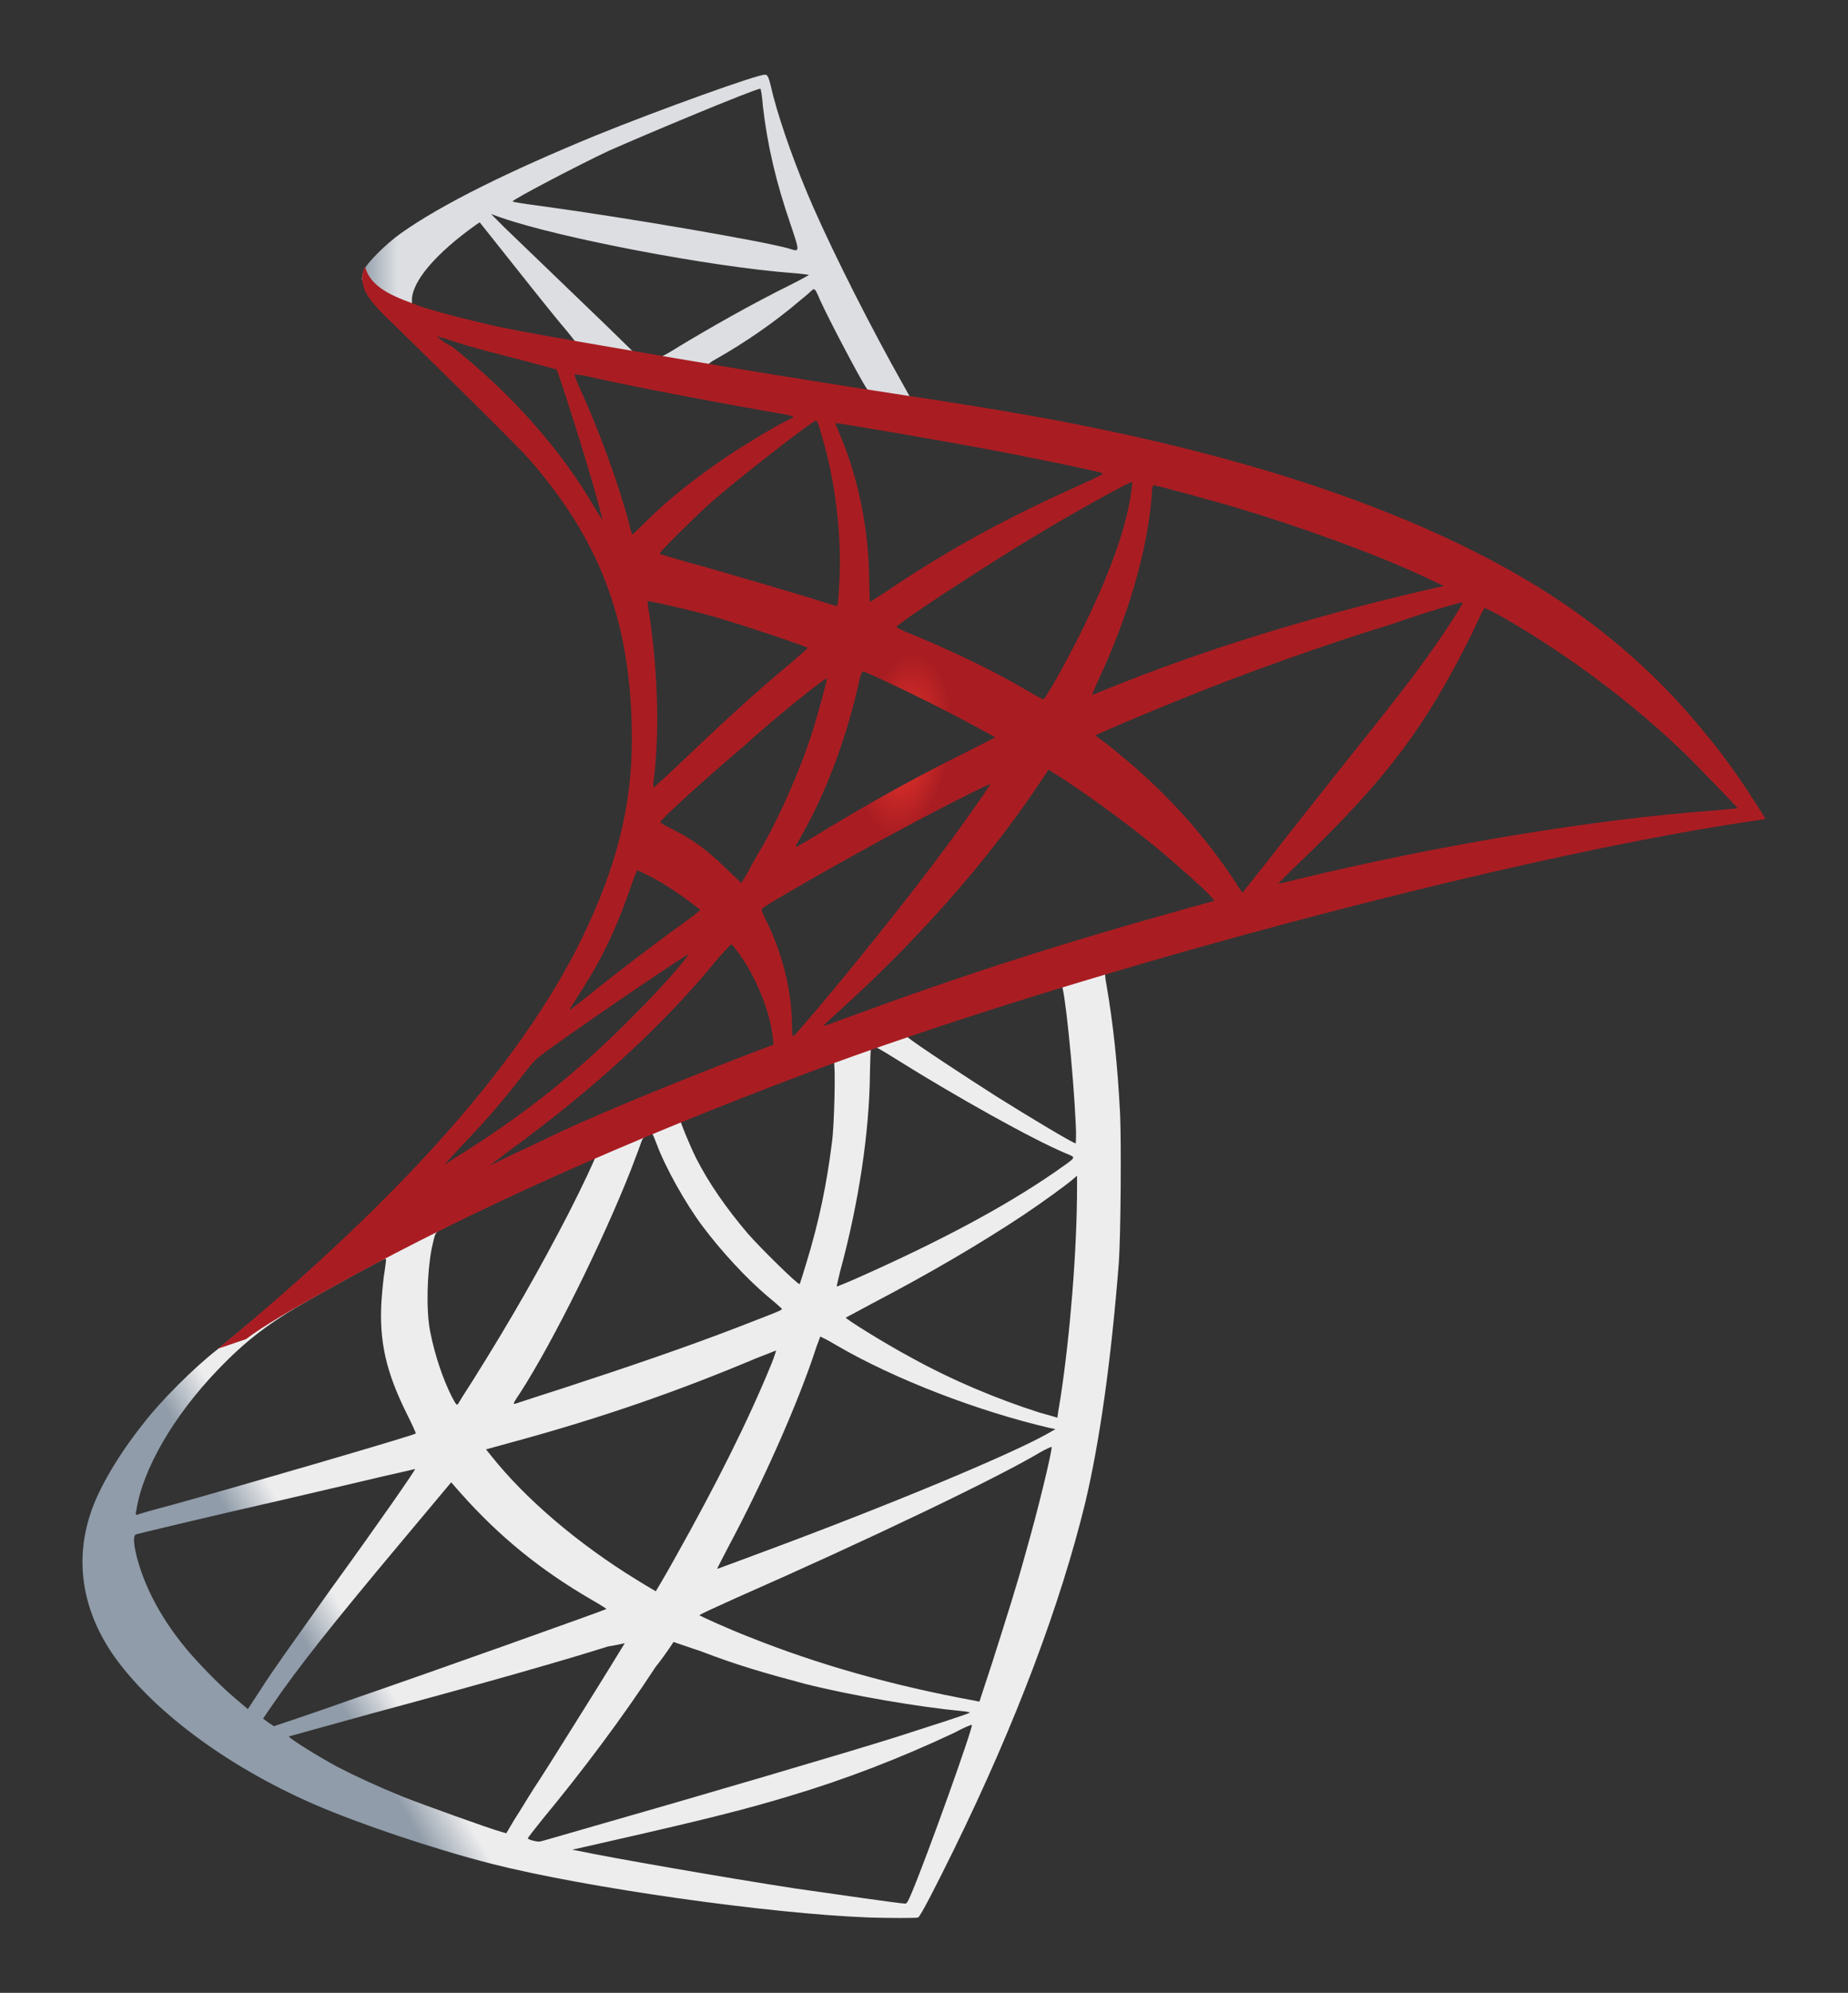
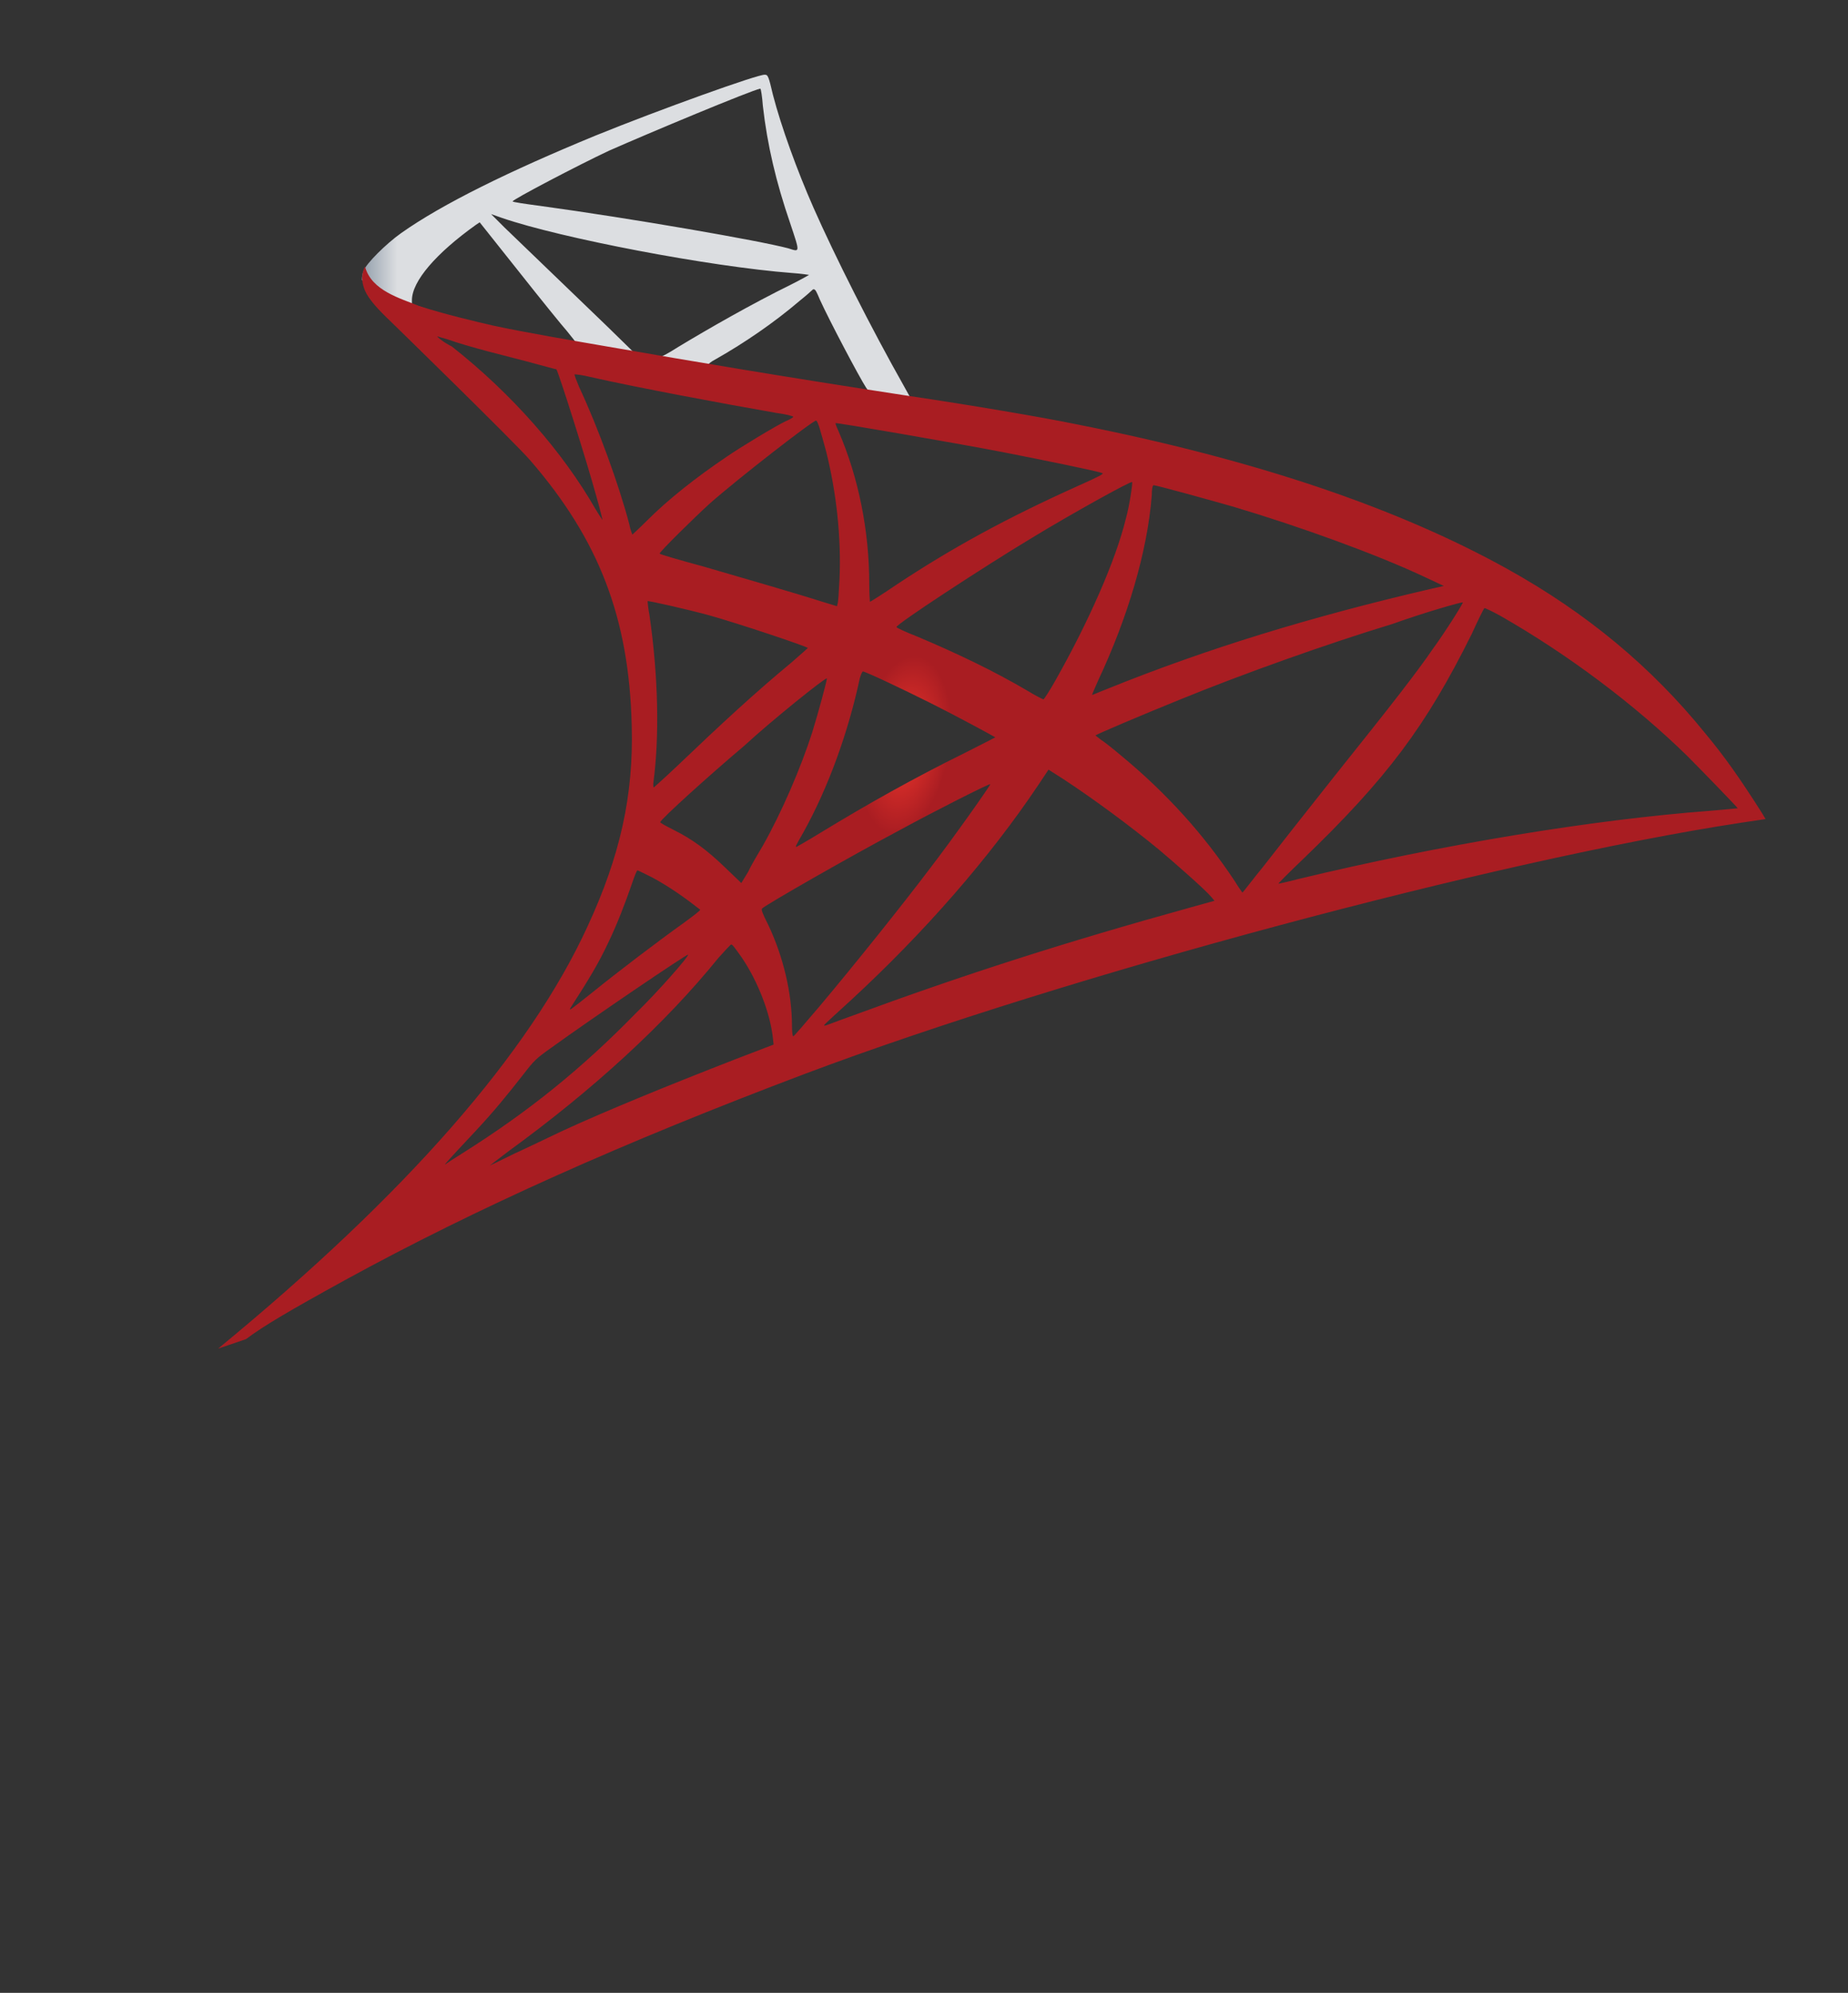
<svg xmlns="http://www.w3.org/2000/svg" version="1.1" id="Warstwa_1" x="0px" y="0px" viewBox="0 0 166 179" style="enable-background:new 0 0 166 179;" xml:space="preserve">
  <rect x="0" y="0" width="166" height="179" fill="#333333" stroke="none" />
  <style type="text/css"> .st0{fill:url(#SVGID_1_);} .st1{fill:url(#SVGID_00000136369775466665620180000008966381963385049492_);} .st2{fill:url(#SVGID_00000063625988288239954530000002585454426638898108_);} </style>
  <g transform="matrix(.569 0 0 .569 199.451 -82.735)">
    <linearGradient id="SVGID_1_" gradientUnits="userSpaceOnUse" x1="-23512.961" y1="13665.958" x2="-23342.152" y2="13766.887" gradientTransform="matrix(3.995211e-02 0 0 -3.995211e-02 645.607 965.399)">
      <stop offset="0" style="stop-color:#909CA9" />
      <stop offset="1" style="stop-color:#EDEDEE" />
    </linearGradient>
-     <path class="st0" d="M-169.7,293l-58.3,19l-50.7,22.4l-14.2,3.7c-3.6,3.4-7.4,6.9-11.5,10.4c-4.5,3.9-8.7,7.4-11.9,10 c-3.6,2.8-8.9,8.1-11.5,11.5c-4,5-7.2,10.4-8.5,14.5c-2.4,7.4-1.2,14.9,3.4,21.8c6,8.8,17.9,17.8,31.9,23.9c7.1,3.1,19,7.1,28,9.4 c14.9,3.8,43.8,7.9,59.7,8.5c3.2,0.1,7.5,0.1,7.7,0c0.4-0.2,2.8-4.9,5.7-10.8c9.8-20,16.8-38.7,20.7-54.7 c2.3-9.7,4.1-22.6,5.3-37.9c0.3-4.3,0.4-18.6,0.2-23.4c-0.4-7.9-1.1-14.4-2.2-20.7c-0.2-0.9-0.2-1.8-0.1-1.8 c0.2-0.1,0.7-0.3,7.9-2.4L-169.7,293L-169.7,293L-169.7,293L-169.7,293z M-183,300.8c0.5,0,1.9,13.5,2.3,22.1c0.1,1.8,0,3,0,3 c-0.4,0-7.4-4.2-12.5-7.4c-4.4-2.8-12.8-8.3-14.1-9.4c-0.4-0.3-0.4-0.4,3.2-1.6C-198.1,305.5-183.5,300.8-183,300.8z M-212.7,310.6 c0.4,0,1.4,0.6,3.8,2.1c9.1,5.7,21.4,12.6,26.7,14.8c1.6,0.7,1.8,0.4-1.9,3c-8,5.5-18,10.8-30.3,16.3c-2.2,1-4,1.7-4,1.7 c-0.1,0,0.2-1.1,0.5-2.4c3-11,4.6-22.1,4.7-31C-213.1,310.7-213.1,310.7-212.7,310.6C-212.8,310.6-212.8,310.6-212.7,310.6 L-212.7,310.6z M-218.9,313c0.3,0.3,0.1,10.1-0.3,12.8c-0.8,6.4-2,12.4-4.1,19.2c-0.5,1.6-0.9,3-1,3.1c-0.2,0.2-6.2-5.7-8.2-8 c-3.4-4-6.1-7.9-8.1-11.8c-1-2-2.6-5.9-2.5-6C-242.2,321.8-219,312.8-218.9,313L-218.9,313z M-247.7,324.3h0.1 c0.1,0.1,0.4,0.8,0.7,1.6c1.4,3.8,4.6,9.5,7.3,13.1c3,4,6.9,8.2,10.2,11c1.1,0.9,2,1.7,2.2,1.9c0.3,0.3,0.4,0.2-6.8,3 c-8.3,3.2-17.4,6.3-27.8,9.7c-2.5,0.8-5,1.6-7.4,2.4c-0.4,0.1-0.3-0.1,0.9-1.9c5.2-8.1,13-23.9,17.4-35.1c0.7-1.9,1.5-3.9,1.6-4.3 c0.2-0.6,0.4-0.8,1-1.1C-248.1,324.4-247.8,324.3-247.7,324.3L-247.7,324.3z M-256.5,327.9c0.1,0.1-2.1,4.8-4.3,9.1 c-4.3,8.3-8.9,16.5-15.2,26.5c-1.1,1.7-2.1,3.3-2.2,3.5c-0.2,0.3-0.3,0.2-1-1.1c-1.5-3-2.7-6.7-3.4-10.2c-0.7-3.4-0.5-9.4,0.2-13.1 c0.6-2.7,0.5-2.7,1.9-3.3C-274.9,336.3-256.7,327.8-256.5,327.9L-256.5,327.9z M-180.5,331v1.9c0,9.8-1.1,23.3-2.6,33.1 c-0.3,1.7-0.5,3.1-0.5,3.2c0,0-1.3-0.4-2.8-0.8c-6.6-2.1-13.8-5.1-20.3-8.7c-4.3-2.3-10.5-6.2-10.3-6.3c0,0,1.9-1,4.1-2.2 c8.6-4.5,16.9-9.3,24.1-14.1c2.7-1.8,6.7-4.7,7.6-5.5L-180.5,331L-180.5,331z M-289.7,344.1c0.2,0,0.1,0.4-0.1,1.9 c-0.2,1.1-0.4,3.3-0.5,4.7c-0.4,6.4,0.7,11.2,3.9,17.7c0.9,1.8,1.6,3.3,1.5,3.3c-0.3,0.3-29.5,8.8-38.6,11.3 c-2.7,0.7-5.1,1.4-5.3,1.5c-0.3,0.1-0.4,0-0.2-0.7c1-6.5,5.9-14.9,12.8-22.1c4.6-4.8,8.2-7.5,14.5-11.1 C-297.3,348.1-290.4,344.3-289.7,344.1C-289.8,344.1-289.8,344.1-289.7,344.1L-289.7,344.1z M-221,356.4c0,0,1.1,0.5,2.4,1.3 c9.4,5.5,22.6,10.5,33.7,13.1l1,0.2l-1.4,0.8c-5.9,3.3-25.1,11.3-44.8,18.6c-2.9,1.1-5.7,2.1-6.2,2.3c-0.5,0.2-1,0.4-1,0.3 c0,0,0.8-1.6,1.8-3.5c5.5-10.3,11.1-22.9,13.9-31.6C-221.3,357.2-221.1,356.4-221,356.4L-221,356.4z M-228,358.6c0,0-0.3,1-0.7,2 c-3.8,9.3-8.9,19.4-15.3,30.8c-1.6,2.9-3,5.2-3,5.2s-1.4-0.8-3-1.8c-9.3-5.7-17.6-12.8-23-19.6l-0.8-1l4-1.1 c14.4-3.9,26.6-8.2,38.7-13.3C-229.5,359.2-228.1,358.6-228,358.6z M-184.5,373.8C-184.5,373.8-184.4,373.9-184.5,373.8 c0,1-2.2,10.1-4.1,16.7c-1.5,5.5-2.9,9.8-5.3,17.4c-1.1,3.3-2,6.1-2,6.1s-0.3,0-0.6-0.1c-13.1-2.4-24.8-5.7-35.8-10.1 c-3.1-1.2-7.5-3.2-7.8-3.4c-0.1-0.1,2.6-1.3,5.9-2.8c20-8.8,40.8-18.7,48-23C-185.3,374.1-184.6,373.8-184.5,373.8L-184.5,373.8z M-285,377.3c0.1,0.1-5.5,8.2-13.4,19.1c-2.7,3.8-5.9,8.3-7.1,10s-3,4.3-4,5.9l-1.9,2.9l-2-1.7c-2.3-1.9-6.4-6.1-8.2-8.4 c-3.8-4.7-6.3-9.7-7.4-14.2c-0.5-2.1-0.5-3.2,0-3.3c0.7-0.2,12.4-3,23.4-5.5c6.1-1.4,13.2-3.1,15.8-3.7 C-287.1,377.8-285,377.3-285,377.3L-285,377.3z M-279.3,379.4l1.4,1.6c6.3,7.1,12.8,12.3,20.7,16.9c1.4,0.8,2.5,1.5,2.4,1.5 c-0.3,0.2-27.2,9.8-39.7,14.1c-7,2.5-12.8,4.4-12.8,4.4s-0.4-0.3-0.9-0.6l-0.8-0.6l1.3-1.9c4.1-6,9.3-12.6,20.7-26.2L-279.3,379.4 L-279.3,379.4z M-244.2,404.6c0,0,2,0.7,4.4,1.5c5.7,2.2,10.3,3.5,16.3,5.1c7.5,1.9,18.3,3.7,24.7,4.3c1,0.1,1.5,0.2,1.3,0.3 c-0.3,0.2-6.8,2.3-11.5,3.8c-7.6,2.4-30.7,9.2-49.6,14.6c-3.5,1-6.5,1.9-6.7,1.9c-0.4,0.1-1.9-0.3-1.9-0.5c0-0.1,1.1-1.5,2.3-3 c6.3-7.6,12.6-16,17.9-24.1C-245.4,406.5-244.2,404.6-244.2,404.6L-244.2,404.6z M-251.9,404.8c0,0-3.1,5.1-8.5,13.7 c-2.3,3.7-4.9,7.8-5.9,9.3c-0.9,1.4-2.2,3.6-3,4.8l-1.3,2.2l-0.7-0.2c-1.6-0.4-12.7-4.4-15.7-5.6c-3.7-1.5-7.4-3.2-10.3-4.7 c-3.5-1.9-7.9-4.7-7.6-4.8c0.1,0,6.1-1.7,13.4-3.7c19.3-5.2,30-8.3,37-10.5C-253.1,405.1-252,404.8-251.9,404.8L-251.9,404.8z M-197.1,417.7L-197.1,417.7c0.2,0.4-6.9,20.3-9.5,26.5c-0.6,1.4-0.8,1.8-1.1,1.7c-0.7,0-11.1-1.5-17.4-2.4 c-11-1.7-29.4-4.9-34-5.9l-1.1-0.2l6.6-1.5c14.1-3.2,20.9-4.9,27.8-7c8.7-2.6,17.3-5.9,26-10C-198.5,418.2-197.4,417.7-197.1,417.7 L-197.1,417.7z" />
    <linearGradient id="SVGID_00000042008716989418349150000016508556330939608243_" gradientUnits="userSpaceOnUse" x1="-23500.514" y1="19539.648" x2="-23363.076" y2="19539.648" gradientTransform="matrix(3.995211e-02 0 0 -3.995211e-02 645.607 965.399)">
      <stop offset="0" style="stop-color:#939FAB" />
      <stop offset="1" style="stop-color:#DCDEE1" />
    </linearGradient>
    <path style="fill:url(#SVGID_00000042008716989418349150000016508556330939608243_);" d="M-229.8,157.2c-1-0.1-16.6,5.5-26.7,9.6 c-13.6,5.6-24.2,10.8-30.7,15.4c-2.4,1.7-5.5,4.8-5.9,5.9c-0.2,0.4-0.3,1-0.3,1.5l5.9,5.6l14.1,4.5l33.4,6l38.2,6.6l0.4-3.3 c-0.1,0-0.2,0-0.4,0l-5-0.8l-1-1.8c-5.2-9.2-10.9-20.5-14.3-28.2c-2.6-5.9-5.1-12.8-6.4-17.8C-229.2,157.4-229.3,157.2-229.8,157.2 L-229.8,157.2L-229.8,157.2L-229.8,157.2z M-230.5,159.4L-230.5,159.4c0.1,0,0.3,1.3,0.4,2.7c0.7,6.2,2.1,12.1,4.3,18.5 c1.6,4.8,1.6,4.6-0.3,4c-4.5-1.2-24.6-4.7-39.2-6.7c-2.3-0.3-4.3-0.6-4.3-0.7c-0.2-0.2,10.5-5.8,15.2-8 C-248.3,166.5-231.8,159.6-230.5,159.4z M-273,179.2l1.7,0.6c9.3,3.2,32.8,7.7,45.8,8.7c1.5,0.1,2.7,0.3,2.7,0.3s-1.2,0.7-2.8,1.5 c-6.3,3.1-13.1,7-17.9,9.9c-1.4,0.9-2.7,1.6-2.9,1.6s-1.1-0.2-2.1-0.3l-1.8-0.3l-4.4-4.3c-7.8-7.5-13.8-13.3-16.2-15.6L-273,179.2z M-274.8,180.5l6.2,7.8c3.4,4.3,6.8,8.5,7.6,9.4c0.7,0.9,1.4,1.7,1.3,1.7c-0.2,0.1-9-1.6-13.7-2.6c-4.8-1.1-6.8-1.6-9.7-2.6 l-2.4-0.8v-0.6c0-3,3.8-7.4,10.1-11.9L-274.8,180.5L-274.8,180.5z M-222,191.1c0.2,0,0.4,0.4,0.9,1.6c1.5,3.3,6.2,12.2,7.3,13.9 c0.4,0.6,1,0.6-5.2-0.4c-14.9-2.4-19.7-3.2-19.7-3.3c0,0,0.4-0.4,1-0.7c4.6-2.6,9.3-5.8,13.4-9.3c1-0.8,1.9-1.6,2.1-1.8 C-222.1,191.1-222,191-222,191.1L-222,191.1z" />
    <radialGradient id="SVGID_00000055692086165279894160000000267985631403232937_" cx="-24697.506" cy="25593.705" r="182.475" gradientTransform="matrix(-3.836568e-02 -5.762946e-03 -1.165540e-02 7.675810e-02 -856.941 -1843.85)" gradientUnits="userSpaceOnUse">
      <stop offset="0" style="stop-color:#EE352C" />
      <stop offset="1" style="stop-color:#A91D22" />
    </radialGradient>
    <path style="fill:url(#SVGID_00000055692086165279894160000000267985631403232937_);" d="M-292.9,187.5c0,0-1,1.5,0,3.8 c0.6,1.4,2.2,3.1,4.1,4.9c0,0,19.6,19.1,22,21.9c10.8,12.5,15.6,24.8,16,41.9c0.3,10.9-1.8,20.5-7,31.7 c-9.2,20-28.5,42.1-58.3,66.6l4.4-1.5c2.8-2.1,6.7-4.4,15.6-9.3c20.8-11.4,44.1-21.8,72.7-32.6c41.2-15.5,109-33.7,147.6-39.6 l4-0.6l-0.6-1c-3.5-5.5-5.9-8.9-8.9-12.5c-8.5-10.5-18.7-19-31.3-26c-17.3-9.6-39.6-17.2-67.9-22.8c-5.3-1.1-17.1-3.1-26.6-4.5 c-20.2-3.1-33.2-5.3-47.6-7.8c-5.2-0.9-12.9-2.2-18-3.3c-2.6-0.6-7.7-1.8-11.7-3.1C-287.3,192.5-291.9,191.3-292.9,187.5 L-292.9,187.5z M-281.5,198.5c0,0,0.7,0.2,1.7,0.5c1.7,0.6,3.8,1.2,6.4,1.9c1.9,0.5,3.9,1,5.8,1.5c2.6,0.7,4.8,1.3,4.9,1.3 c0.3,0.3,4.8,14.5,6.3,20c0.6,2.1,1,3.8,1,3.8s-0.5-0.7-1.1-1.7c-5.2-9.1-13.3-18.3-22.7-25.7 C-280.6,199.4-281.5,198.6-281.5,198.5L-281.5,198.5z M-259.8,204.5c0.2,0,1.2,0.1,2.4,0.4c7.5,1.7,20.9,4.2,29.5,5.7 c1.5,0.2,2.6,0.5,2.6,0.6s-0.5,0.4-1.2,0.7c-1.5,0.7-7.3,4.2-9.3,5.6c-4.9,3.3-9.3,6.8-12.5,10c-1.3,1.3-2.4,2.3-2.4,2.3 s-0.3-0.7-0.5-1.7c-1.6-6.1-4.9-15.2-7.9-21.6C-259.5,205.5-259.9,204.6-259.8,204.5C-259.9,204.6-259.9,204.5-259.8,204.5 L-259.8,204.5z M-221.7,211.8c0.3,0.1,0.7,1.6,1.6,4.9c1.6,6.4,2.4,13.5,2.1,20.2c-0.1,1.9-0.2,3.6-0.3,3.8l-0.1,0.4l-2.3-0.7 c-4.7-1.5-12.4-3.7-18.9-5.6c-3.7-1-6.8-1.9-6.8-2c0-0.3,5.5-5.7,7.8-7.8C-234.1,221-222.1,211.7-221.7,211.8L-221.7,211.8z M-218.6,212.2c0.1-0.1,18.2,3,26.5,4.6c6.1,1.2,15,3,15.6,3.3c0.3,0.1-0.7,0.6-3.6,1.9c-11.6,5.2-20.3,10-28.9,15.7 c-2.2,1.5-4.1,2.7-4.2,2.7c0,0-0.1-1.3-0.1-2.8c0-8.4-1.7-16.8-4.8-24C-218.4,212.9-218.7,212.3-218.6,212.2z M-171.8,221.5 c0.1,0.1-0.4,3.7-1,5.8c-1.6,6.6-5.9,16.3-11.1,25.5c-0.9,1.6-1.8,3-1.9,3c-0.1,0-1.3-0.6-2.6-1.4c-5.1-3-10.9-5.8-17.3-8.5 c-1.8-0.7-3.3-1.4-3.3-1.5c-0.3-0.3,13.9-9.6,21.4-14.1C-181.7,226.7-172,221.3-171.8,221.5L-171.8,221.5z M-168.4,222 c0.4,0,8.4,2.2,12.6,3.4c10.4,3.1,22.3,7.4,30,11l3.2,1.5l-2.2,0.5c-18.9,4.4-35.2,9.4-50.8,15.7c-1.3,0.5-2.4,1-2.5,1 s0.4-1,0.9-2.2c4.7-10,7.8-20.4,8.5-29.3C-168.7,222.7-168.6,222-168.4,222L-168.4,222z M-248.3,240.3c0.1-0.1,6.3,1.3,9.6,2.2 c5,1.4,15.7,5,15.7,5.2c0,0-1.2,1.1-2.6,2.3c-5.8,4.8-11.3,9.9-18,16.3c-2,1.9-3.7,3.4-3.7,3.4c-0.1,0-0.1-0.3-0.1-0.6 c1-7.4,0.8-16.9-0.6-26.6C-248.2,241.5-248.3,240.4-248.3,240.3z M-119.6,240.5c0.1,0.1-2.8,4.7-4.7,7.3 c-2.6,3.8-6.5,8.8-15.3,19.8c-4.6,5.8-9.8,12.4-11.5,14.6c-1.8,2.2-3.2,4.1-3.3,4.1c0,0-0.6-0.8-1.2-1.8 c-4.9-7.4-10.8-13.9-17.8-19.7c-1.3-1.1-2.8-2.3-3.3-2.6c-0.5-0.4-0.9-0.7-0.9-0.7c0-0.1,7.5-3.3,13.2-5.6c10-4.1,23.5-8.9,33.7-12 C-125.4,242-119.7,240.4-119.6,240.5L-119.6,240.5z M-116.2,241.4c0.2,0,1.2,0.5,2.5,1.2c10.7,6.1,21.2,14,29.5,22.1 c2.3,2.3,8.1,8.3,8,8.3c0,0-2,0.2-4.4,0.4c-18.5,1.4-42.3,5.3-65.1,10.8c-1.5,0.4-2.9,0.7-3,0.7s1.6-1.7,3.8-3.8 c13.4-12.9,19.5-21.1,26.7-35.6C-117.2,243.3-116.3,241.5-116.2,241.4L-116.2,241.4L-116.2,241.4z M-214.3,251.4 c0.6,0.1,6.3,2.8,10.7,5c4,2,9.9,5.2,10.2,5.4c0,0-2.1,1.1-4.7,2.4c-8.3,4.1-15.4,8.1-22.8,12.6c-2.1,1.3-3.9,2.3-3.9,2.3 c-0.2,0-0.1-0.2,1.1-2.3c4-7.2,7.1-15.9,8.9-24.3C-214.6,251.8-214.4,251.4-214.3,251.4L-214.3,251.4z M-220,252.5 c0.1,0.1-1.4,5.6-2.3,8.5c-1.8,5.6-4.8,12.6-7.8,17.9c-0.7,1.2-1.8,3-2.3,4.1l-1.1,1.8l-2.5-2.4c-2.9-2.8-5.2-4.5-8.2-6 c-1.2-0.6-2.1-1.1-2.1-1.2c0-0.4,7.5-7.2,13.3-12.1C-228.9,259.3-220.2,252.3-220,252.5L-220,252.5z M-185,266.9l2.2,1.4 c4.9,3.2,10.7,7.5,15.2,11.2c2.5,2.1,7.4,6.4,8.3,7.5l0.5,0.6l-3.6,1c-20.2,5.6-35.8,10.6-54,17.3c-2,0.7-3.7,1.4-3.9,1.4 c-0.3,0-0.5,0.2,4.1-4c11.6-10.7,21.9-22.5,29.6-34L-185,266.9L-185,266.9z M-194.2,269.2c0.1,0.1-5.9,8.6-9.6,13.4 c-4.3,5.7-12,15.3-17.3,21.6c-2.2,2.6-4.1,4.8-4.2,4.8c-0.1,0-0.2-0.6-0.2-1.6c0-5.3-1.4-11-3.7-15.9c-1-2-1.2-2.5-1-2.7 c0.8-0.7,13.7-8.1,21.8-12.4C-202.9,273.4-194.4,269.1-194.2,269.2L-194.2,269.2z M-249.9,282.8c0.1,0,1.1,0.5,2.3,1.1 c2.8,1.5,5.3,3.3,7.6,5.1c0.1,0.1-1.1,1-2.6,2.1c-4.2,3-10.5,7.8-14.2,10.8c-3.9,3.1-4,3.2-3.6,2.5c2.9-4.5,4.4-7,5.9-10.2 c1.4-2.9,2.7-6.3,3.7-9.2C-250.4,283.8-250,282.8-249.9,282.8L-249.9,282.8z M-235.1,294.5c0.2,0,0.5,0.4,1.7,2.1 c2.5,3.7,4.5,8.8,4.9,12.8l0.1,0.9l-6,2.3c-10.8,4.2-20.8,8.3-27.5,11.4c-1.9,0.9-5.2,2.5-7.4,3.5c-2.2,1.1-3.9,1.9-3.9,1.9 s1.4-1.1,3-2.3c13.2-9.6,24.6-20,33.1-30.5C-236.1,295.5-235.2,294.5-235.1,294.5L-235.1,294.5L-235.1,294.5z M-241.9,296.1 c0.2,0.2-4.8,5.9-8.3,9.3c-8.5,8.7-16.9,15.5-27.4,22.1c-1.3,0.8-2.5,1.6-2.6,1.7c-0.3,0.2,0.1-0.3,4.7-5.2c2.9-3.1,5.1-5.8,7.6-9 c1.7-2.2,2-2.5,4.4-4.2C-257,306.1-242.1,296-241.9,296.1z" />
  </g>
</svg>